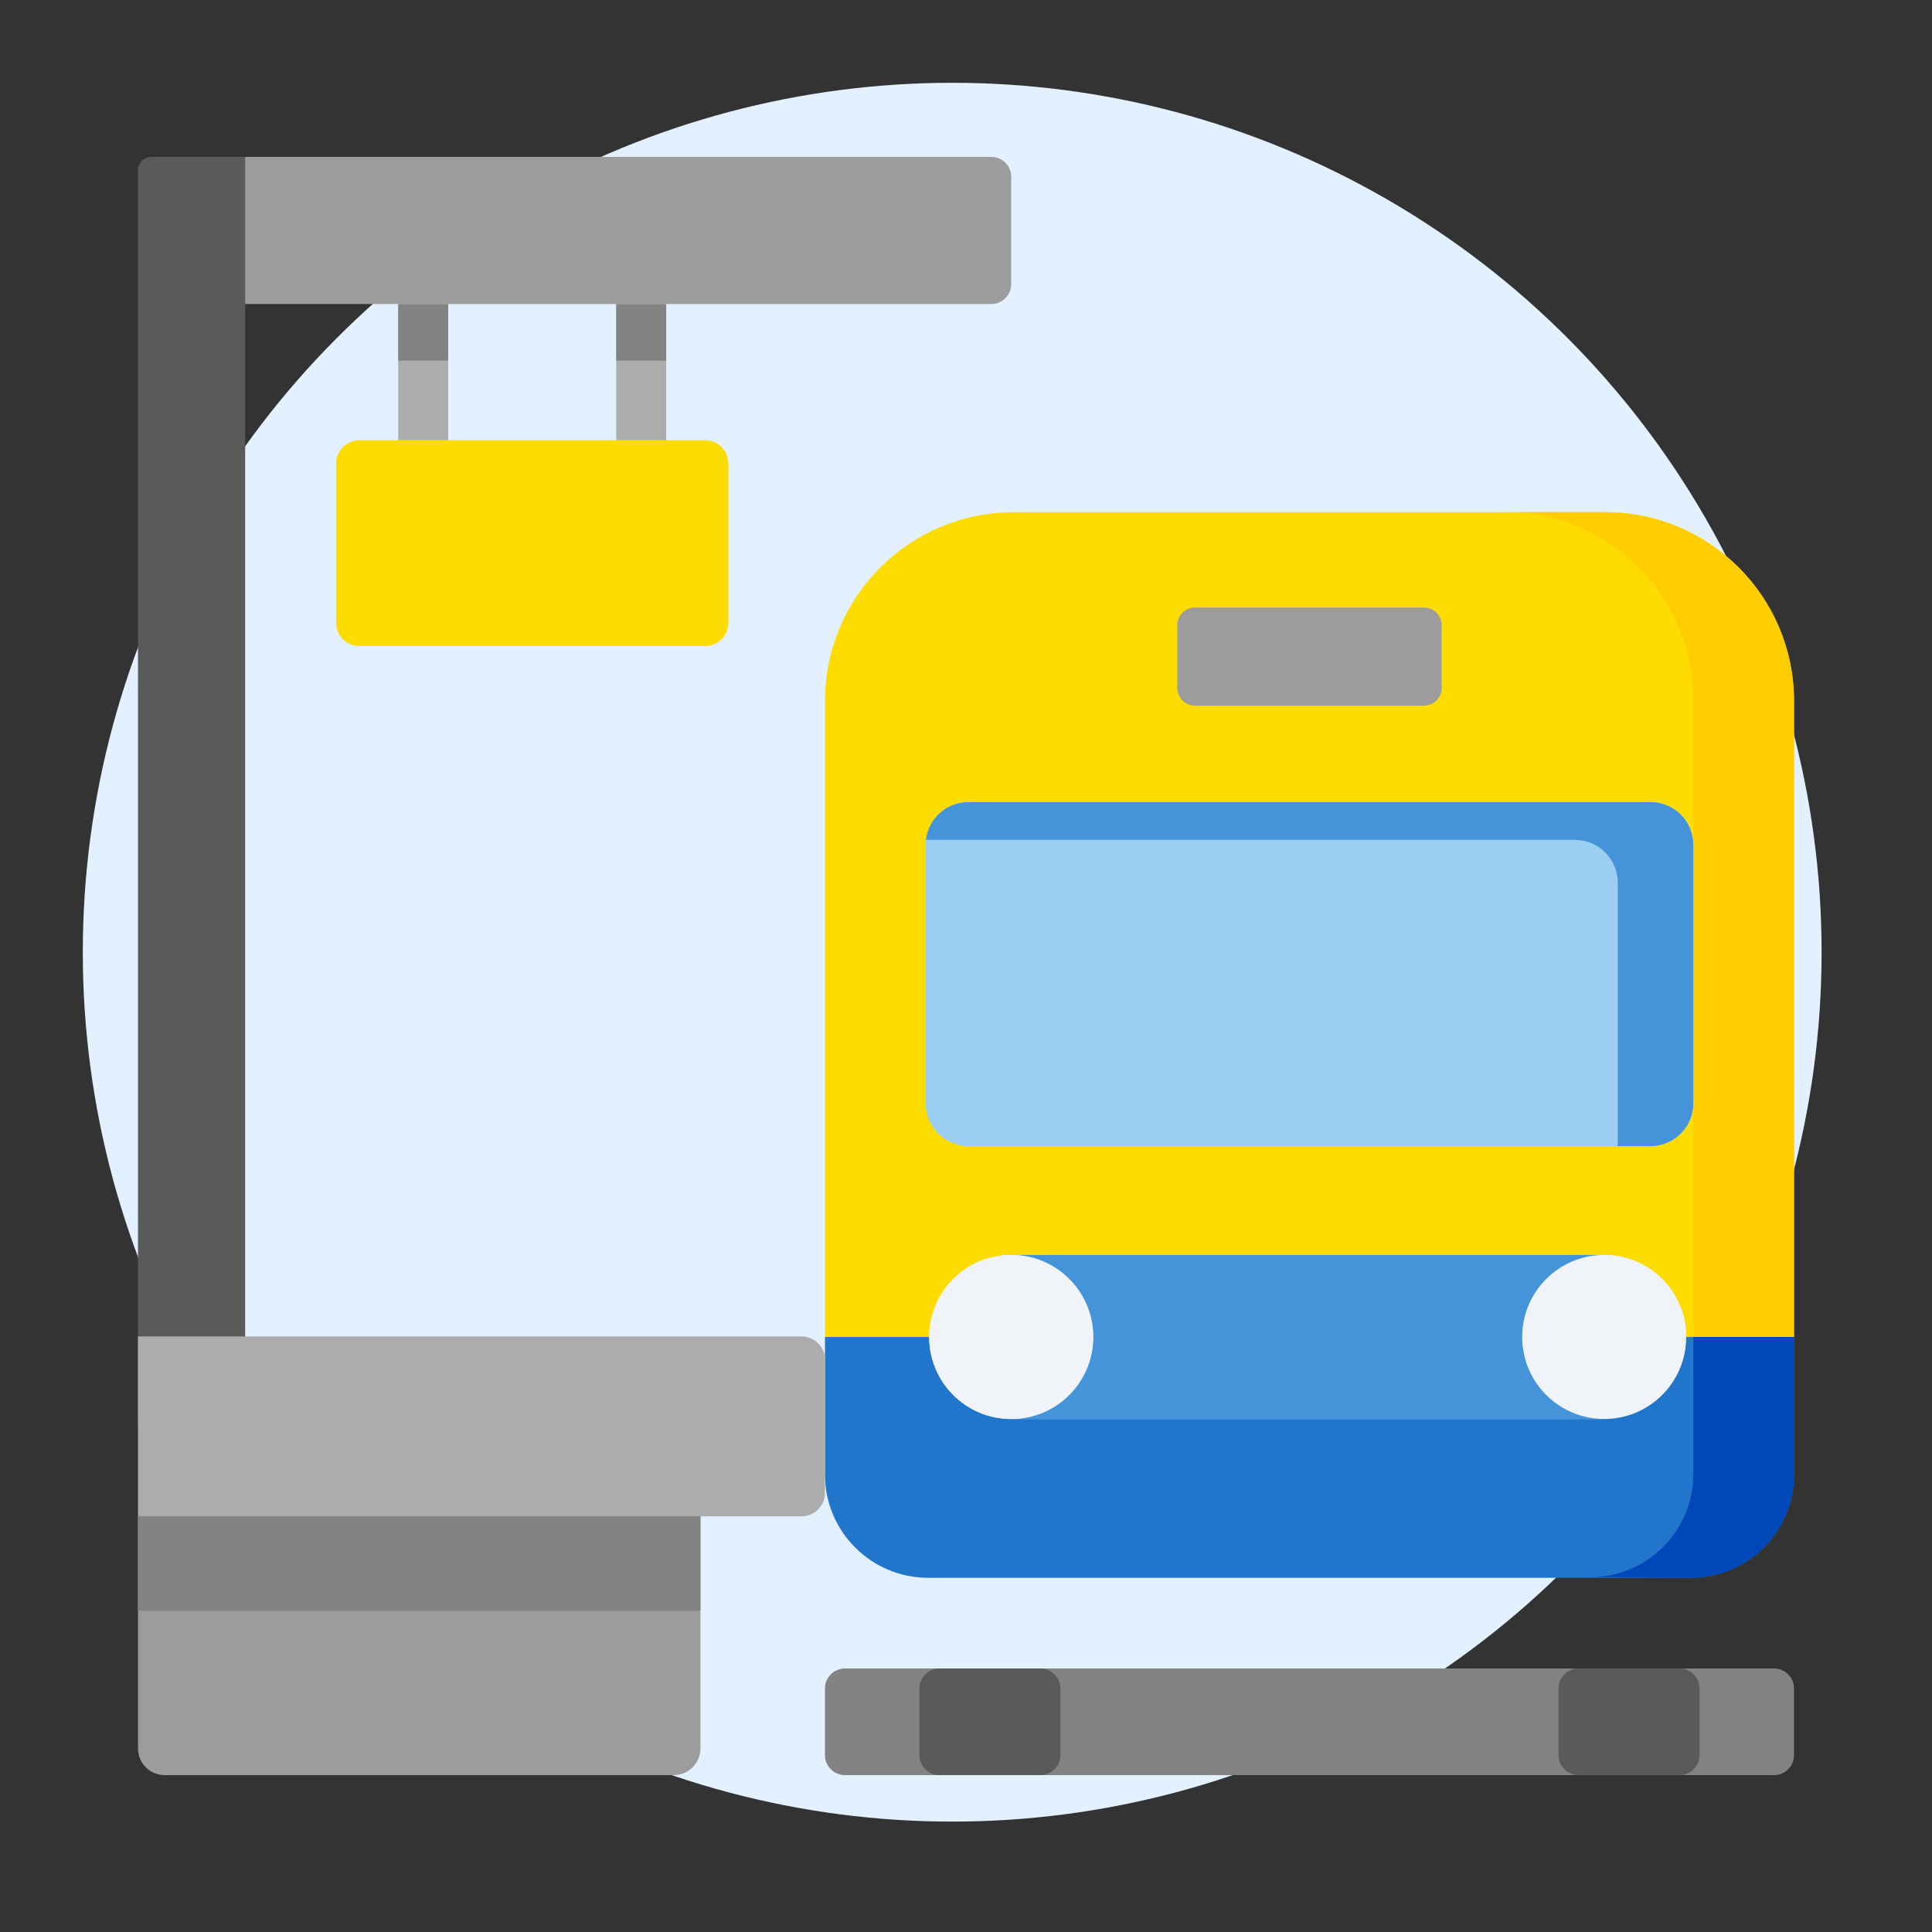
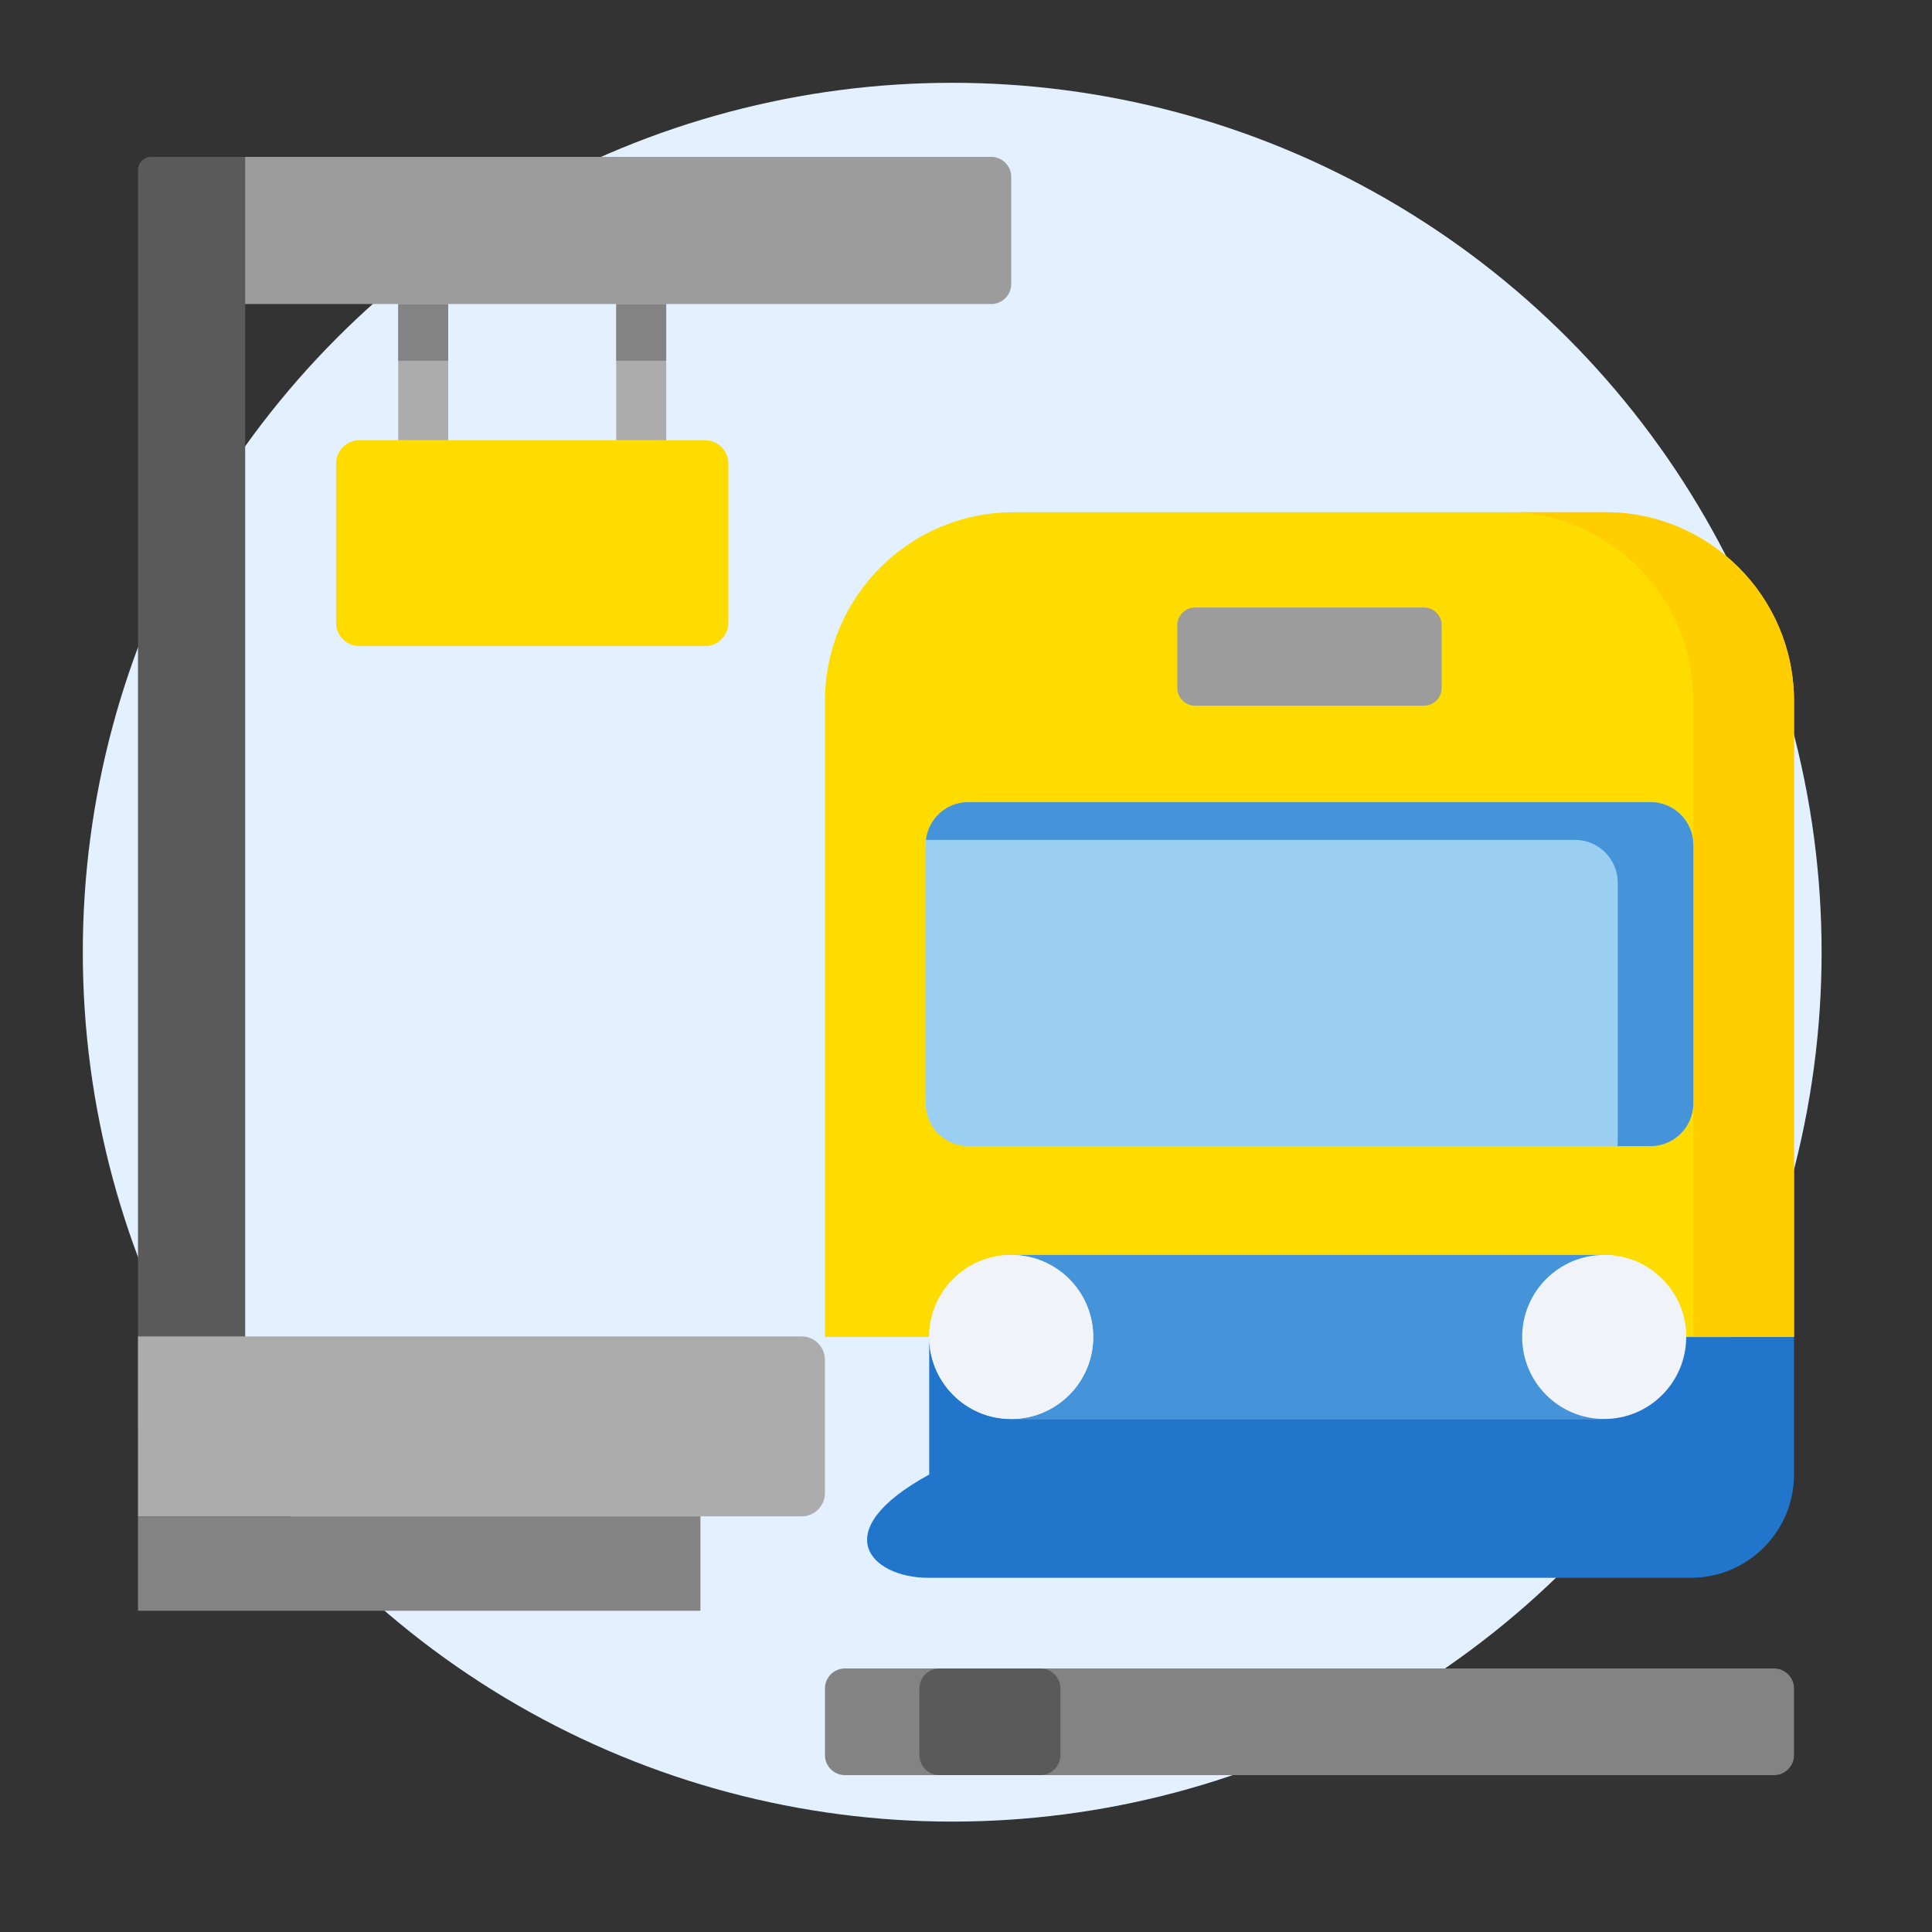
<svg xmlns="http://www.w3.org/2000/svg" width="70" height="70" viewBox="0 0 70 70" fill="none">
  <rect x="0" y="0" width="70" height="70" fill="#333333" stroke="none" />
  <circle cx="34.5" cy="34.5" r="31.5" fill="#E3F0FF" />
  <g clip-path="url(#clip0)">
    <path d="M35.913 11.016H6.941V5.684H35.914C36.314 5.684 36.638 6.009 36.638 6.409V10.292C36.638 10.692 36.313 11.016 35.913 11.016Z" fill="#9C9C9C" />
    <path d="M58.16 18.559H36.729C32.952 18.559 29.89 21.621 29.89 25.399V48.441H33.667C33.667 46.8 34.997 45.469 36.638 45.469H36.639H58.122H58.123C59.764 45.469 61.094 46.8 61.094 48.441H65V25.399C65 21.621 61.938 18.559 58.16 18.559Z" fill="#FFDC00" />
    <path d="M42.657 24.93V22.65C42.657 22.297 42.943 22.012 43.295 22.012H51.594C51.947 22.012 52.233 22.298 52.233 22.65V24.93C52.233 25.283 51.947 25.568 51.594 25.568H43.295C42.943 25.568 42.657 25.282 42.657 24.93Z" fill="#9C9C9C" />
    <path d="M33.537 39.975V30.612C33.537 29.756 34.231 29.062 35.087 29.062H59.802C60.658 29.062 61.352 29.756 61.352 30.612V39.975C61.352 40.831 60.658 41.526 59.802 41.526H35.087C34.231 41.525 33.537 40.831 33.537 39.975Z" fill="#9BCFF2" />
    <path d="M58.122 51.413C59.763 51.413 61.093 50.082 61.093 48.441C61.093 46.8 59.763 45.469 58.122 45.469C56.481 45.469 55.15 46.8 55.15 48.441C55.15 50.082 56.481 51.413 58.122 51.413Z" fill="#F0F4F9" />
    <path d="M55.151 48.441C55.151 46.8 56.482 45.469 58.123 45.469H36.639C38.28 45.469 39.61 46.8 39.61 48.441C39.61 50.082 38.28 51.412 36.639 51.412H58.123C56.482 51.413 55.151 50.082 55.151 48.441Z" fill="#4594D9" />
-     <path d="M61.094 48.441C61.094 50.082 59.764 51.413 58.123 51.413C58.123 51.413 58.122 51.413 58.122 51.413C57.829 51.413 36.349 51.413 36.638 51.413C34.997 51.413 33.667 50.082 33.667 48.441H29.89V53.425C29.89 55.491 31.565 57.167 33.632 57.167H61.258C63.325 57.167 65 55.491 65 53.425C65 52.819 65 48.925 65 48.441H61.094Z" fill="#2176CC" />
+     <path d="M61.094 48.441C61.094 50.082 59.764 51.413 58.123 51.413C58.123 51.413 58.122 51.413 58.122 51.413C57.829 51.413 36.349 51.413 36.638 51.413C34.997 51.413 33.667 50.082 33.667 48.441V53.425C29.89 55.491 31.565 57.167 33.632 57.167H61.258C63.325 57.167 65 55.491 65 53.425C65 52.819 65 48.925 65 48.441H61.094Z" fill="#2176CC" />
    <path d="M8.883 5.684V51.68H5V6.167C5 5.901 5.216 5.684 5.483 5.684H8.883Z" fill="#5A5A5A" />
    <path d="M25.545 23.41H13.022C12.555 23.41 12.177 23.032 12.177 22.565V16.796C12.177 16.329 12.555 15.95 13.022 15.95H25.545C26.012 15.95 26.39 16.329 26.39 16.796V22.565C26.39 23.032 26.012 23.41 25.545 23.41Z" fill="#FFDC00" />
    <path d="M36.638 51.413C38.279 51.413 39.609 50.082 39.609 48.441C39.609 46.8 38.279 45.469 36.638 45.469C34.996 45.469 33.666 46.8 33.666 48.441C33.666 50.082 34.996 51.413 36.638 51.413Z" fill="#F0F4F9" />
    <path d="M64.276 60.452C62.854 60.452 31.75 60.452 30.614 60.452C30.214 60.452 29.89 60.777 29.89 61.177V63.591C29.89 63.991 30.214 64.316 30.614 64.316H64.276C64.676 64.316 65 63.991 65 63.591V61.177C65 60.777 64.676 60.452 64.276 60.452Z" fill="#838383" />
    <path d="M38.422 61.177V63.591C38.422 63.991 38.098 64.316 37.698 64.316H34.036C33.636 64.316 33.312 63.991 33.312 63.591V61.177C33.312 60.777 33.636 60.452 34.036 60.452H37.698C38.098 60.452 38.422 60.777 38.422 61.177Z" fill="#5A5A5A" />
-     <path d="M61.578 61.177V63.591C61.578 63.991 61.253 64.316 60.853 64.316H57.191C56.791 64.316 56.467 63.991 56.467 63.591V61.177C56.467 60.777 56.791 60.452 57.191 60.452H60.853C61.253 60.452 61.578 60.777 61.578 61.177Z" fill="#5A5A5A" />
    <path d="M29.044 54.94H5V48.421H29.044C29.511 48.421 29.889 48.799 29.889 49.266V54.095C29.889 54.562 29.511 54.94 29.044 54.94Z" fill="#ACACAC" />
-     <path d="M5 54.94V63.35C5 63.883 5.432 64.316 5.966 64.316H24.412C24.945 64.316 25.378 63.883 25.378 63.35V54.94H5Z" fill="#9C9C9C" />
    <path d="M5 54.94H25.378V58.362H5V54.94Z" fill="#838383" />
    <path d="M58.16 18.559H55.012C58.556 18.815 61.352 21.769 61.352 25.378V48.421H61.093C61.093 48.428 61.093 48.434 61.093 48.441H65V25.399C65 21.621 61.938 18.559 58.16 18.559Z" fill="#FFCD00" />
-     <path d="M61.257 57.167C63.324 57.167 65 55.491 65 53.424C65 52.819 65 48.925 65 48.441H61.352V53.404C61.352 55.471 59.676 57.147 57.609 57.147L61.257 57.167Z" fill="#0047BA" />
    <path d="M59.802 29.062H35.088C34.293 29.062 33.639 29.66 33.549 30.431H57.064C57.92 30.431 58.614 31.125 58.614 31.981V41.344C58.614 41.406 58.61 41.466 58.603 41.526H59.802C60.658 41.526 61.352 40.831 61.352 39.975V30.612C61.352 29.756 60.658 29.062 59.802 29.062Z" fill="#4594D9" />
    <path d="M22.327 11.016H24.138V15.95H22.327V11.016Z" fill="#ACACAC" />
    <path d="M14.428 11.016H16.239V15.95H14.428V11.016Z" fill="#ACACAC" />
    <path d="M14.428 11.016H16.239V13.07H14.428V11.016Z" fill="#838383" />
    <path d="M22.327 11.016H24.138V13.07H22.327V11.016Z" fill="#838383" />
  </g>
  <defs>
    <clipPath id="clip0">
      <rect width="60" height="60" fill="white" transform="translate(5 5)" />
    </clipPath>
  </defs>
</svg>